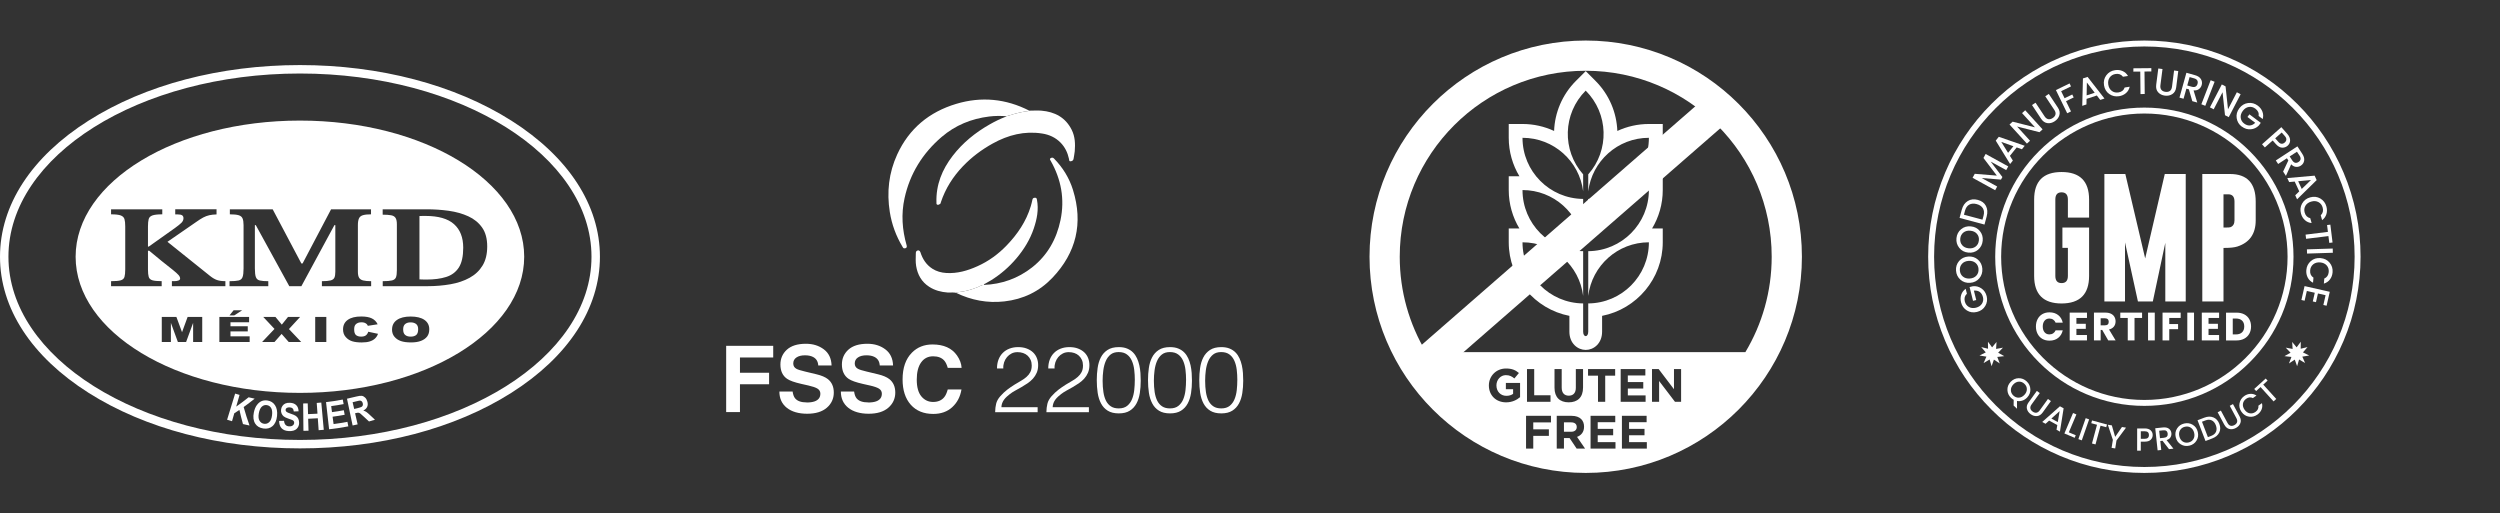
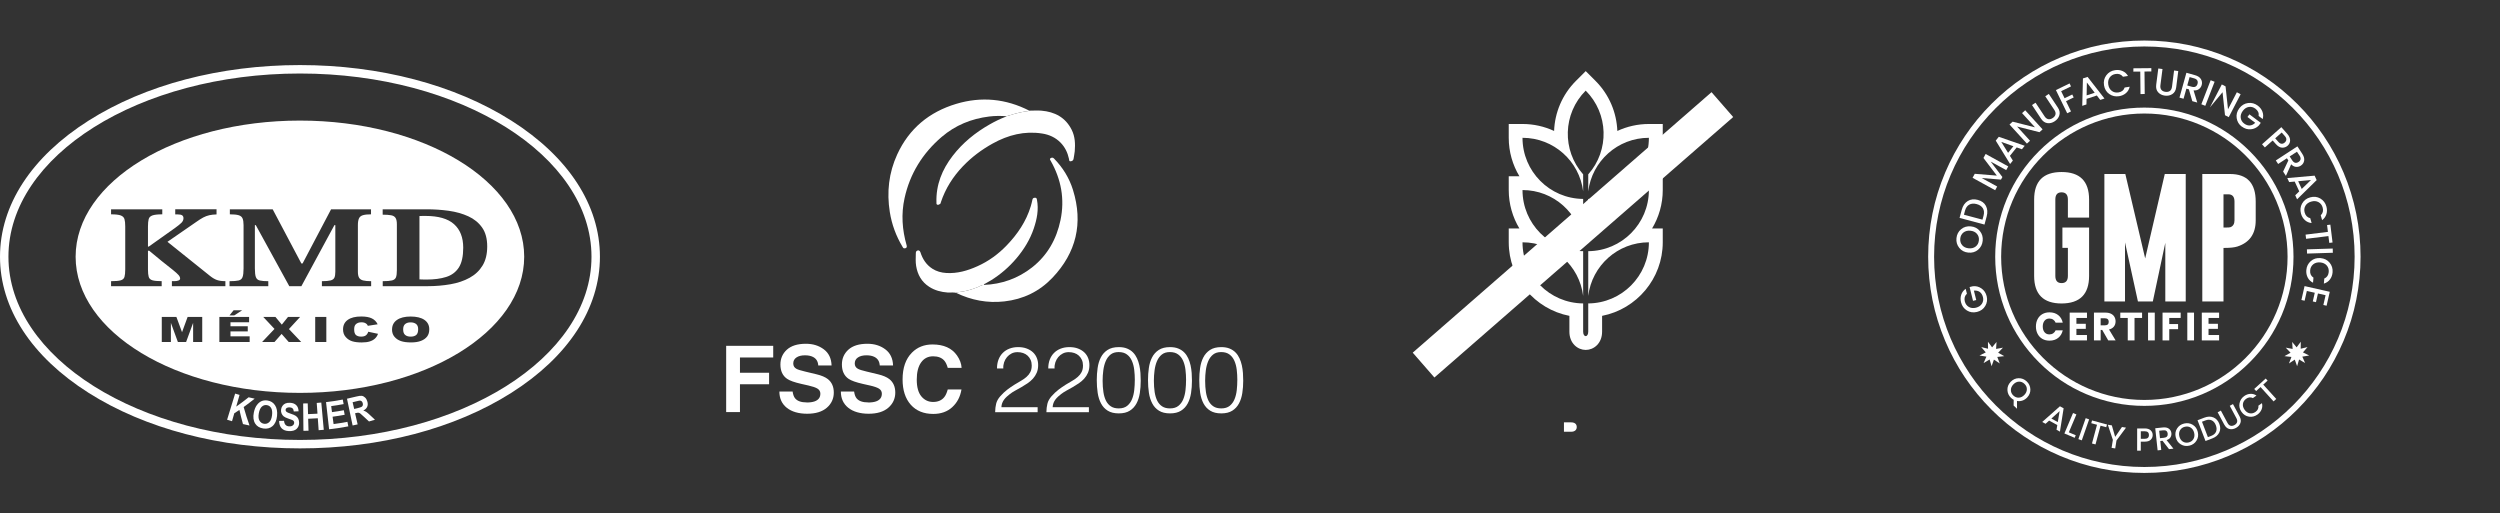
<svg xmlns="http://www.w3.org/2000/svg" fill="none" viewBox="0 0 297 61" height="61" width="297">
  <rect x="0" y="0" width="297" height="61" fill="#333333" stroke="none" />
  <path fill="white" d="M35.636 53.269C26.158 53.269 17.24 50.925 10.522 46.668C3.734 42.367 0 36.627 0 30.5C0 24.373 3.738 18.633 10.522 14.331C17.237 10.075 26.154 7.73 35.636 7.73C45.117 7.73 54.031 10.075 60.749 14.331C67.537 18.633 71.271 24.373 71.271 30.5C71.271 36.627 67.533 42.367 60.749 46.668C54.034 50.925 45.117 53.269 35.636 53.269ZM35.636 8.733C16.538 8.733 1.003 18.498 1.003 30.5C1.003 42.502 16.538 52.266 35.636 52.266C54.733 52.266 70.269 42.502 70.269 30.5C70.269 18.498 54.733 8.733 35.636 8.733Z" />
  <path fill="white" d="M35.63 14.325C50.345 14.325 62.275 21.566 62.275 30.5C62.275 39.433 50.346 46.675 35.63 46.675C20.914 46.675 8.984 39.433 8.984 30.5C8.985 21.566 20.914 14.325 35.63 14.325ZM42.912 37.599C42.224 37.599 41.695 37.73 41.318 37.997C40.941 38.263 40.754 38.643 40.754 39.134C40.754 39.504 40.862 39.805 41.076 40.044C41.287 40.282 41.543 40.448 41.837 40.541C42.131 40.635 42.512 40.683 42.975 40.683C43.355 40.683 43.669 40.642 43.918 40.566C44.167 40.49 44.375 40.376 44.541 40.224C44.707 40.072 44.831 39.881 44.907 39.657L43.752 39.411L43.749 39.408C43.69 39.598 43.596 39.739 43.469 39.839C43.337 39.94 43.154 39.989 42.895 39.989C42.636 39.989 42.435 39.926 42.29 39.805C42.148 39.684 42.075 39.456 42.075 39.127C42.075 38.858 42.134 38.664 42.255 38.54C42.414 38.37 42.646 38.288 42.943 38.288C43.078 38.288 43.196 38.304 43.303 38.342C43.41 38.38 43.5 38.436 43.572 38.505C43.617 38.55 43.659 38.616 43.7 38.706L44.865 38.526C44.717 38.212 44.488 37.98 44.181 37.828C43.873 37.676 43.451 37.599 42.912 37.599ZM48.778 37.603C48.087 37.603 47.544 37.741 47.157 38.01C46.77 38.28 46.576 38.657 46.576 39.145H46.572C46.572 39.49 46.669 39.782 46.866 40.013C47.063 40.245 47.319 40.414 47.634 40.521C47.948 40.628 48.357 40.68 48.83 40.68C49.304 40.68 49.699 40.618 50.017 40.494C50.334 40.373 50.577 40.196 50.746 39.975C50.915 39.75 50.998 39.466 50.998 39.117C50.998 38.64 50.804 38.267 50.421 38.001C50.037 37.734 49.47 37.603 48.778 37.603ZM26.056 37.651L26.06 37.655V40.631H29.659V39.958H27.38V39.37H29.434V38.761H27.38V38.288H29.593V37.651H26.056ZM19.219 37.651V40.628H20.302V38.356L21.131 40.628H22.109L22.943 38.356V40.628H24.025V37.651H22.29L21.626 39.463L20.955 37.651H19.219ZM31.273 37.651L32.611 39.076L31.139 40.628H32.611L33.455 39.67L34.299 40.628H35.782L34.326 39.093L35.654 37.651H34.216L33.48 38.567L32.722 37.651H31.273ZM37.446 37.651V40.628H38.768V37.651H37.446ZM48.775 38.297C49.052 38.297 49.273 38.364 49.435 38.492C49.598 38.623 49.678 38.827 49.678 39.107C49.678 39.439 49.601 39.67 49.445 39.798C49.29 39.926 49.065 39.992 48.789 39.992C48.513 39.992 48.295 39.926 48.136 39.794C47.977 39.663 47.897 39.449 47.897 39.148H47.894C47.894 38.844 47.973 38.626 48.136 38.495C48.295 38.363 48.499 38.297 48.775 38.297ZM27.75 36.863L27.259 37.471H27.826L28.767 36.863H27.75ZM20.818 24.861V25.473H21.126C21.358 25.473 21.528 25.508 21.635 25.577C21.741 25.649 21.797 25.76 21.797 25.919C21.797 26.122 21.717 26.302 21.561 26.461C21.406 26.62 21.14 26.831 20.767 27.101L17.668 29.3H17.578V26.908C17.578 26.538 17.606 26.247 17.661 26.04C17.713 25.829 17.862 25.684 18.104 25.594C18.342 25.508 18.737 25.462 19.279 25.462V24.865H13.194V25.462C13.726 25.462 14.111 25.508 14.346 25.594C14.58 25.684 14.726 25.829 14.788 26.033C14.847 26.237 14.878 26.524 14.878 26.894V31.998C14.878 32.398 14.847 32.697 14.788 32.897C14.729 33.097 14.58 33.232 14.346 33.301C14.107 33.37 13.726 33.405 13.194 33.405V34.003H19.207V33.402C18.703 33.402 18.332 33.366 18.104 33.297C17.872 33.228 17.727 33.093 17.668 32.893C17.609 32.696 17.578 32.402 17.578 32.011V29.785H17.724L19.189 30.995C19.767 31.451 20.217 31.808 20.538 32.067C20.859 32.326 21.081 32.527 21.209 32.672C21.337 32.817 21.399 32.959 21.399 33.097C21.399 33.197 21.329 33.274 21.198 33.326C21.067 33.377 20.904 33.402 20.711 33.402H20.421V33.999H26.776V33.402C26.365 33.402 26.029 33.356 25.77 33.263C25.51 33.17 25.24 33.011 24.964 32.79L19.895 28.727L23.28 26.389C23.619 26.147 23.907 25.964 24.142 25.839C24.377 25.715 24.616 25.625 24.857 25.57C25.096 25.515 25.386 25.483 25.725 25.473V24.861H20.818ZM27.306 24.865V25.462C27.765 25.462 28.112 25.497 28.347 25.566C28.581 25.635 28.737 25.763 28.816 25.95C28.896 26.133 28.934 26.403 28.935 26.755V31.887C28.934 32.361 28.896 32.703 28.816 32.917C28.737 33.131 28.581 33.266 28.347 33.322C28.112 33.377 27.752 33.405 27.268 33.405V34.003H31.873V33.405C31.427 33.405 31.088 33.377 30.86 33.322C30.629 33.267 30.476 33.132 30.396 32.917C30.317 32.703 30.279 32.361 30.279 31.887V26.742H30.387L34.37 34.003H35.802L39.73 26.742H39.837V32.278C39.837 32.582 39.802 32.818 39.73 32.98C39.657 33.142 39.504 33.256 39.276 33.315C39.045 33.374 38.702 33.405 38.242 33.405V34.003H44.093V33.405C43.682 33.405 43.36 33.374 43.132 33.315C42.901 33.253 42.741 33.142 42.651 32.98C42.562 32.818 42.517 32.585 42.517 32.278V26.742C42.517 26.4 42.562 26.136 42.645 25.95C42.727 25.763 42.886 25.635 43.114 25.566C43.346 25.497 43.665 25.462 44.076 25.462V24.865H39.332L35.946 31.302H35.802L32.395 24.865H27.306ZM45.461 24.865V25.504C45.882 25.504 46.218 25.528 46.467 25.573C46.715 25.621 46.889 25.726 46.992 25.888C47.096 26.051 47.148 26.303 47.148 26.645V32.098C47.148 32.478 47.114 32.758 47.041 32.945C46.968 33.131 46.812 33.256 46.57 33.315C46.332 33.374 45.962 33.405 45.468 33.405V34.003H50.755L50.744 33.999C51.722 33.999 52.642 33.923 53.507 33.771C54.371 33.619 55.132 33.364 55.789 33.001C56.446 32.641 56.957 32.157 57.327 31.548C57.697 30.94 57.881 30.192 57.881 29.273C57.881 28.354 57.68 27.607 57.275 27.033C56.871 26.459 56.325 26.012 55.637 25.698C54.949 25.383 54.178 25.166 53.32 25.044C52.463 24.923 51.581 24.865 50.675 24.865H45.461ZM50.54 25.653C52.072 25.653 53.206 25.977 53.935 26.627C54.665 27.277 55.031 28.212 55.031 29.425C55.031 30.455 54.855 31.241 54.506 31.784C54.153 32.326 53.655 32.7 53.002 32.904C52.349 33.111 51.57 33.211 50.664 33.211V33.205H50.267C50.122 33.205 49.976 33.201 49.831 33.191V25.666C49.99 25.656 50.118 25.653 50.222 25.653H50.54Z" />
  <path fill="white" d="M26.98 49.863C27.298 48.83 27.616 47.792 27.934 46.758C28.11 46.814 28.283 46.865 28.459 46.914C28.328 47.377 28.197 47.841 28.062 48.304C28.57 47.948 29.061 47.578 29.535 47.197C29.773 47.256 30.015 47.308 30.254 47.36C29.832 47.702 29.396 48.034 28.947 48.356C29.151 49.089 29.383 49.822 29.642 50.551C29.383 50.496 29.123 50.441 28.864 50.379C28.709 49.818 28.567 49.258 28.442 48.698C28.242 48.833 28.041 48.964 27.834 49.096C27.744 49.41 27.654 49.725 27.564 50.04C27.367 49.984 27.17 49.926 26.973 49.863H26.98Z" />
  <path fill="white" d="M30.154 49.016C30.23 48.636 30.355 48.335 30.521 48.114C30.687 47.892 30.874 47.737 31.081 47.65C31.288 47.564 31.524 47.54 31.786 47.581C32.167 47.64 32.461 47.823 32.672 48.141C32.883 48.46 32.969 48.885 32.914 49.417C32.858 49.957 32.678 50.368 32.357 50.638C32.077 50.877 31.714 50.97 31.282 50.904C30.846 50.839 30.524 50.645 30.327 50.337C30.102 49.984 30.047 49.542 30.154 49.02V49.016ZM30.746 49.106C30.68 49.473 30.704 49.763 30.829 49.974C30.953 50.185 31.133 50.309 31.365 50.344C31.6 50.379 31.807 50.313 31.983 50.15C32.16 49.988 32.27 49.715 32.319 49.331C32.364 48.958 32.326 48.67 32.212 48.473C32.094 48.276 31.925 48.162 31.703 48.128C31.479 48.093 31.282 48.152 31.109 48.307C30.936 48.463 30.815 48.726 30.746 49.099V49.106Z" />
  <path fill="white" d="M33.167 50.005C33.361 50.005 33.554 49.998 33.745 49.991C33.779 50.41 33.983 50.634 34.35 50.652C34.533 50.662 34.675 50.624 34.782 50.541C34.889 50.458 34.944 50.354 34.948 50.23C34.948 50.157 34.934 50.092 34.899 50.04C34.865 49.988 34.813 49.943 34.74 49.908C34.668 49.874 34.495 49.812 34.225 49.718C33.98 49.635 33.807 49.549 33.696 49.459C33.589 49.369 33.506 49.255 33.451 49.12C33.395 48.982 33.374 48.84 33.388 48.688C33.402 48.511 33.461 48.356 33.554 48.221C33.648 48.086 33.769 47.989 33.917 47.927C34.066 47.865 34.246 47.841 34.457 47.851C34.772 47.865 35.017 47.958 35.193 48.131C35.37 48.304 35.463 48.549 35.47 48.864C35.283 48.871 35.093 48.878 34.903 48.881C34.882 48.705 34.834 48.584 34.754 48.511C34.675 48.439 34.56 48.401 34.412 48.394C34.263 48.387 34.146 48.411 34.063 48.466C33.976 48.522 33.931 48.594 33.928 48.684C33.921 48.774 33.955 48.85 34.025 48.916C34.097 48.982 34.263 49.058 34.529 49.144C34.813 49.234 35.017 49.324 35.145 49.41C35.273 49.5 35.37 49.611 35.435 49.749C35.501 49.888 35.536 50.053 35.536 50.247C35.536 50.527 35.435 50.766 35.235 50.956C35.034 51.143 34.723 51.233 34.301 51.212C33.554 51.174 33.174 50.762 33.16 50.016L33.167 50.005Z" />
  <path fill="white" d="M36.047 51.181C36.036 50.098 36.026 49.016 36.016 47.93C36.195 47.93 36.379 47.923 36.559 47.92C36.572 48.345 36.583 48.771 36.596 49.199C36.97 49.189 37.343 49.168 37.717 49.144C37.686 48.719 37.658 48.294 37.627 47.868C37.807 47.854 37.99 47.84 38.17 47.823C38.267 48.902 38.367 49.981 38.464 51.06C38.26 51.077 38.059 51.094 37.855 51.108C37.821 50.634 37.789 50.164 37.755 49.69C37.374 49.718 36.994 49.735 36.61 49.749C36.624 50.223 36.638 50.697 36.652 51.17C36.448 51.177 36.244 51.181 36.043 51.181H36.047Z" />
  <path fill="white" d="M39.097 50.998C38.976 49.922 38.855 48.843 38.734 47.768C39.398 47.692 40.062 47.595 40.719 47.467C40.754 47.647 40.788 47.827 40.823 48.007C40.332 48.1 39.841 48.18 39.346 48.245C39.377 48.484 39.409 48.722 39.44 48.961C39.91 48.899 40.38 48.823 40.847 48.736C40.882 48.916 40.913 49.096 40.947 49.276C40.47 49.366 39.993 49.442 39.512 49.504C39.55 49.794 39.588 50.088 39.63 50.379C40.18 50.306 40.73 50.216 41.276 50.112C41.31 50.292 41.345 50.472 41.38 50.652C40.622 50.797 39.862 50.911 39.097 50.998Z" />
  <path fill="white" d="M41.89 50.548C41.669 49.486 41.444 48.428 41.223 47.367C41.6 47.287 41.973 47.201 42.346 47.104C42.633 47.031 42.844 47.004 42.983 47.024C43.121 47.045 43.249 47.114 43.37 47.228C43.491 47.342 43.581 47.498 43.636 47.688C43.709 47.93 43.705 48.148 43.622 48.331C43.539 48.518 43.384 48.663 43.159 48.767C43.301 48.815 43.425 48.874 43.532 48.947C43.64 49.019 43.795 49.158 44.01 49.362C44.186 49.531 44.362 49.697 44.546 49.863C44.31 49.936 44.075 50.005 43.837 50.071C43.629 49.884 43.425 49.694 43.225 49.504C43.007 49.296 42.869 49.168 42.799 49.12C42.73 49.071 42.661 49.044 42.599 49.033C42.533 49.026 42.436 49.033 42.301 49.068C42.263 49.078 42.222 49.085 42.184 49.096C42.284 49.535 42.388 49.977 42.488 50.416C42.288 50.461 42.091 50.506 41.89 50.548ZM42.07 48.587C42.208 48.556 42.346 48.522 42.485 48.487C42.737 48.425 42.896 48.369 42.962 48.331C43.024 48.293 43.069 48.234 43.097 48.162C43.121 48.089 43.121 47.999 43.093 47.896C43.066 47.795 43.024 47.723 42.965 47.671C42.907 47.623 42.837 47.595 42.761 47.591C42.706 47.591 42.557 47.619 42.315 47.681C42.173 47.716 42.032 47.75 41.89 47.785C41.952 48.051 42.014 48.321 42.077 48.587H42.07Z" />
  <path fill="white" d="M119.562 13.809C118.882 13.753 118.201 13.759 117.52 13.841C115.395 14.1 113.484 14.883 111.864 16.272C109.607 18.206 108.104 20.627 107.462 23.538C107.045 25.426 107.177 27.304 107.711 29.159C107.776 29.382 107.67 29.511 107.438 29.505C107.306 29.502 107.268 29.402 107.215 29.314C106.452 28.038 105.944 26.664 105.71 25.197C105.331 22.828 105.586 20.527 106.593 18.338C108.005 15.271 110.388 13.304 113.599 12.339C116.589 11.441 119.495 11.725 122.28 13.146C122.113 13.231 121.925 13.219 121.746 13.249C121.004 13.378 120.279 13.58 119.56 13.809H119.562Z" />
  <path fill="white" d="M116.885 33.849C119.01 33.764 120.929 33.083 122.599 31.777C124.439 30.336 125.519 28.404 125.989 26.145C126.509 23.656 126.071 21.302 124.818 19.095C124.759 18.992 124.662 18.884 124.812 18.79C124.95 18.702 125.088 18.702 125.214 18.831C126.256 19.899 127.028 21.14 127.468 22.558C128.698 26.514 127.867 30.022 125.015 33.012C123.474 34.63 121.548 35.557 119.321 35.806C117.31 36.035 115.394 35.669 113.574 34.788C113.636 34.724 113.721 34.718 113.797 34.712C114.648 34.638 115.453 34.398 116.236 34.072C116.445 33.987 116.635 33.84 116.879 33.849H116.885Z" />
  <path fill="white" d="M119.562 13.809C120.281 13.583 121.003 13.378 121.748 13.249C121.927 13.216 122.115 13.231 122.282 13.146C122.758 13.146 123.239 13.108 123.712 13.146C125.305 13.281 126.579 13.947 127.319 15.426C127.721 16.23 127.753 17.099 127.68 17.974C127.656 18.267 127.58 18.558 127.542 18.851C127.515 19.063 127.375 19.139 127.196 19.16C126.981 19.183 127.019 18.986 126.996 18.878C126.835 18.135 126.523 17.475 125.98 16.929C125.379 16.324 124.639 15.993 123.815 15.864C121.713 15.532 119.77 16.034 117.939 17.046C116.621 17.774 115.429 18.669 114.387 19.758C113.216 20.985 112.327 22.385 111.784 23.999C111.758 24.081 111.755 24.184 111.673 24.234C111.573 24.293 111.461 24.366 111.341 24.316C111.224 24.266 111.253 24.14 111.25 24.04C111.185 21.954 111.922 20.143 113.175 18.517C114.373 16.961 115.867 15.752 117.566 14.784C118.174 14.437 118.802 14.129 119.456 13.877C119.497 13.862 119.529 13.83 119.565 13.806L119.562 13.809Z" />
  <path fill="white" d="M116.887 33.849C116.643 33.837 116.452 33.984 116.244 34.072C115.46 34.398 114.653 34.639 113.805 34.712C113.726 34.718 113.641 34.724 113.582 34.788C113.253 34.706 112.922 34.776 112.59 34.753C111.798 34.694 111.049 34.501 110.38 34.066C109.479 33.482 109.006 32.631 108.836 31.592C108.757 31.111 108.792 30.629 108.798 30.145C108.798 30.031 108.798 29.899 108.898 29.816C109.071 29.676 109.273 29.74 109.344 29.963C109.602 30.773 110.039 31.457 110.767 31.924C111.266 32.244 111.821 32.393 112.411 32.431C113.726 32.514 114.941 32.158 116.121 31.627C117.45 31.032 118.601 30.189 119.604 29.144C120.887 27.809 121.905 26.309 122.451 24.519C122.531 24.258 122.595 23.991 122.651 23.721C122.686 23.544 122.789 23.5 122.95 23.492C123.126 23.48 123.162 23.583 123.188 23.718C123.417 24.9 123.188 26.033 122.812 27.149C122.366 28.466 121.647 29.631 120.752 30.691C119.88 31.721 118.874 32.593 117.729 33.303C117.521 33.432 117.301 33.544 117.089 33.67C117.013 33.717 116.898 33.726 116.887 33.849Z" />
  <path fill="white" d="M91.858 42.469H87.907V44.283H91.368V45.65H87.907V48.955H86.269V41.084H91.858V42.469Z" />
  <path fill="white" d="M95.821 47.816C96.209 47.816 96.526 47.772 96.769 47.687C97.23 47.523 97.459 47.218 97.459 46.771C97.459 46.51 97.344 46.311 97.115 46.167C96.887 46.029 96.528 45.906 96.041 45.797L95.208 45.609C94.389 45.424 93.82 45.222 93.508 45.005C92.977 44.641 92.713 44.071 92.713 43.299C92.713 42.595 92.971 42.008 93.482 41.541C93.996 41.075 94.75 40.84 95.745 40.84C96.576 40.84 97.283 41.06 97.87 41.5C98.457 41.94 98.765 42.58 98.791 43.417H97.209C97.18 42.941 96.975 42.607 96.59 42.407C96.335 42.275 96.015 42.211 95.633 42.211C95.208 42.211 94.87 42.296 94.618 42.466C94.365 42.636 94.239 42.877 94.239 43.182C94.239 43.464 94.365 43.675 94.615 43.813C94.776 43.907 95.117 44.016 95.642 44.139L97.001 44.465C97.597 44.608 98.046 44.799 98.348 45.037C98.818 45.407 99.055 45.944 99.055 46.645C99.055 47.347 98.78 47.963 98.228 48.438C97.676 48.914 96.898 49.152 95.895 49.152C94.891 49.152 94.06 48.917 93.473 48.447C92.886 47.978 92.59 47.335 92.59 46.513H94.163C94.213 46.874 94.31 47.141 94.457 47.32C94.724 47.646 95.181 47.807 95.83 47.807L95.821 47.816Z" />
  <path fill="white" d="M103.126 47.816C103.513 47.816 103.83 47.772 104.074 47.687C104.535 47.523 104.764 47.218 104.764 46.771C104.764 46.51 104.649 46.311 104.42 46.167C104.191 46.029 103.833 45.906 103.346 45.797L102.512 45.609C101.694 45.424 101.124 45.222 100.813 45.005C100.282 44.641 100.018 44.071 100.018 43.299C100.018 42.595 100.276 42.008 100.787 41.541C101.3 41.075 102.055 40.84 103.05 40.84C103.88 40.84 104.588 41.06 105.174 41.5C105.761 41.94 106.07 42.58 106.096 43.417H104.514C104.485 42.941 104.279 42.607 103.895 42.407C103.64 42.275 103.32 42.211 102.938 42.211C102.512 42.211 102.175 42.296 101.923 42.466C101.67 42.636 101.544 42.877 101.544 43.182C101.544 43.464 101.67 43.675 101.92 43.813C102.081 43.907 102.422 44.016 102.947 44.139L104.306 44.465C104.902 44.608 105.351 44.799 105.653 45.037C106.122 45.407 106.36 45.944 106.36 46.645C106.36 47.347 106.084 47.963 105.533 48.438C104.981 48.914 104.203 49.152 103.199 49.152C102.196 49.152 101.365 48.917 100.778 48.447C100.191 47.978 99.894 47.335 99.894 46.513H101.468C101.518 46.874 101.614 47.141 101.761 47.32C102.028 47.646 102.486 47.807 103.135 47.807L103.126 47.816Z" />
  <path fill="white" d="M113.132 48.368C112.545 48.905 111.79 49.175 110.875 49.175C109.742 49.175 108.85 48.812 108.201 48.084C107.552 47.353 107.227 46.352 107.227 45.078C107.227 43.702 107.596 42.642 108.333 41.897C108.976 41.248 109.792 40.922 110.784 40.922C112.11 40.922 113.079 41.357 113.692 42.228C114.03 42.716 114.212 43.206 114.238 43.699H112.592C112.486 43.32 112.348 43.035 112.181 42.842C111.881 42.498 111.438 42.328 110.848 42.328C110.258 42.328 109.777 42.569 109.431 43.053C109.084 43.537 108.911 44.221 108.911 45.105C108.911 45.988 109.093 46.651 109.46 47.092C109.827 47.532 110.291 47.752 110.854 47.752C111.418 47.752 111.873 47.564 112.175 47.185C112.342 46.983 112.48 46.678 112.592 46.27H114.223C114.08 47.13 113.716 47.828 113.132 48.365V48.368Z" />
  <path fill="white" d="M118.443 43.766C118.443 43.388 118.501 43.041 118.619 42.73C118.736 42.419 118.904 42.155 119.124 41.932C119.344 41.709 119.608 41.539 119.919 41.418C120.23 41.298 120.574 41.236 120.955 41.236C121.337 41.236 121.683 41.292 121.979 41.407C122.276 41.521 122.522 41.671 122.725 41.861C122.924 42.052 123.077 42.278 123.18 42.539C123.283 42.804 123.332 43.08 123.332 43.373C123.332 43.716 123.277 44.019 123.162 44.283C123.048 44.547 122.898 44.779 122.713 44.984C122.528 45.19 122.314 45.372 122.079 45.533C121.841 45.694 121.598 45.844 121.351 45.988C121.102 46.132 120.858 46.267 120.618 46.399C120.377 46.531 120.16 46.669 119.972 46.816C119.849 46.91 119.728 47.012 119.611 47.118C119.493 47.224 119.388 47.338 119.294 47.464C119.2 47.587 119.124 47.725 119.065 47.875C119.006 48.025 118.974 48.192 118.965 48.374H123.271V48.967H118.223C118.229 48.594 118.27 48.26 118.343 47.96C118.416 47.661 118.578 47.367 118.824 47.083C119.094 46.778 119.373 46.513 119.661 46.293C119.948 46.073 120.233 45.879 120.509 45.706C120.785 45.536 121.049 45.377 121.298 45.237C121.548 45.096 121.765 44.94 121.956 44.77C122.147 44.603 122.296 44.412 122.405 44.201C122.514 43.989 122.569 43.731 122.569 43.423C122.569 43.173 122.525 42.953 122.437 42.754C122.349 42.557 122.229 42.39 122.076 42.249C121.924 42.111 121.745 42.005 121.539 41.938C121.334 41.867 121.111 41.835 120.87 41.835C120.615 41.835 120.383 41.888 120.174 41.993C119.966 42.099 119.787 42.24 119.637 42.416C119.488 42.592 119.373 42.795 119.291 43.03C119.212 43.264 119.177 43.511 119.191 43.775H118.446L118.443 43.766Z" />
  <path fill="white" d="M124.533 43.766C124.533 43.388 124.591 43.041 124.709 42.73C124.826 42.419 124.993 42.155 125.214 41.932C125.434 41.709 125.698 41.539 126.009 41.418C126.32 41.298 126.663 41.236 127.045 41.236C127.426 41.236 127.773 41.292 128.069 41.407C128.366 41.521 128.612 41.671 128.815 41.861C129.014 42.052 129.167 42.278 129.27 42.539C129.372 42.804 129.422 43.08 129.422 43.373C129.422 43.716 129.366 44.019 129.252 44.283C129.138 44.547 128.988 44.779 128.803 44.984C128.618 45.19 128.404 45.372 128.169 45.533C127.931 45.694 127.688 45.844 127.441 45.988C127.192 46.132 126.948 46.267 126.707 46.399C126.467 46.531 126.25 46.669 126.062 46.816C125.938 46.91 125.818 47.012 125.701 47.118C125.583 47.224 125.478 47.338 125.384 47.464C125.29 47.587 125.214 47.725 125.155 47.875C125.096 48.025 125.064 48.192 125.055 48.374H129.361V48.967H124.312C124.318 48.594 124.359 48.26 124.433 47.96C124.506 47.661 124.668 47.367 124.914 47.083C125.184 46.778 125.463 46.513 125.751 46.293C126.038 46.073 126.323 45.879 126.599 45.706C126.875 45.536 127.139 45.377 127.388 45.237C127.638 45.096 127.855 44.94 128.046 44.77C128.237 44.603 128.386 44.412 128.495 44.201C128.603 43.989 128.659 43.731 128.659 43.423C128.659 43.173 128.615 42.953 128.527 42.754C128.439 42.557 128.319 42.39 128.166 42.249C128.013 42.111 127.834 42.005 127.629 41.938C127.424 41.867 127.2 41.835 126.96 41.835C126.704 41.835 126.473 41.888 126.264 41.993C126.056 42.099 125.877 42.24 125.727 42.416C125.577 42.592 125.463 42.795 125.381 43.03C125.302 43.264 125.266 43.511 125.281 43.775H124.536L124.533 43.766Z" />
  <path fill="white" d="M132.912 41.236C133.291 41.236 133.619 41.292 133.898 41.407C134.174 41.521 134.412 41.674 134.605 41.873C134.799 42.07 134.955 42.302 135.075 42.563C135.195 42.824 135.289 43.106 135.354 43.399C135.418 43.696 135.462 44.001 135.486 44.315C135.506 44.629 135.518 44.934 135.518 45.234C135.518 45.744 135.483 46.234 135.41 46.701C135.336 47.168 135.204 47.582 135.01 47.94C134.817 48.298 134.553 48.583 134.215 48.794C133.88 49.005 133.446 49.111 132.912 49.111C132.378 49.111 131.943 49.005 131.603 48.794C131.262 48.583 130.995 48.295 130.805 47.934C130.611 47.573 130.479 47.153 130.405 46.675C130.332 46.196 130.297 45.692 130.297 45.157C130.297 44.667 130.329 44.189 130.397 43.722C130.461 43.256 130.587 42.836 130.775 42.469C130.963 42.102 131.227 41.803 131.571 41.577C131.914 41.351 132.363 41.236 132.918 41.236H132.912ZM134.817 45.154C134.817 44.738 134.793 44.333 134.746 43.934C134.699 43.534 134.605 43.179 134.467 42.865C134.329 42.551 134.133 42.299 133.88 42.111C133.628 41.92 133.299 41.826 132.888 41.826C132.501 41.826 132.184 41.923 131.94 42.117C131.697 42.31 131.503 42.569 131.365 42.889C131.227 43.209 131.13 43.575 131.075 43.983C131.019 44.391 130.992 44.808 130.992 45.231C130.992 45.727 131.025 46.179 131.086 46.584C131.148 46.989 131.254 47.335 131.397 47.62C131.544 47.904 131.738 48.125 131.984 48.283C132.228 48.442 132.536 48.518 132.909 48.518C133.326 48.518 133.66 48.415 133.91 48.213C134.162 48.007 134.353 47.746 134.485 47.423C134.617 47.1 134.705 46.739 134.749 46.34C134.793 45.938 134.814 45.545 134.814 45.157L134.817 45.154Z" />
  <path fill="white" d="M138.998 41.236C139.376 41.236 139.705 41.292 139.984 41.407C140.26 41.521 140.498 41.674 140.691 41.873C140.885 42.07 141.041 42.302 141.161 42.563C141.281 42.824 141.375 43.106 141.44 43.399C141.504 43.696 141.548 44.001 141.572 44.315C141.592 44.629 141.604 44.934 141.604 45.234C141.604 45.744 141.569 46.234 141.495 46.701C141.422 47.168 141.29 47.582 141.096 47.94C140.903 48.298 140.638 48.583 140.301 48.794C139.966 49.005 139.532 49.111 138.998 49.111C138.464 49.111 138.029 49.005 137.689 48.794C137.348 48.583 137.081 48.295 136.891 47.934C136.697 47.573 136.565 47.153 136.491 46.675C136.418 46.196 136.383 45.692 136.383 45.157C136.383 44.667 136.415 44.189 136.483 43.722C136.547 43.256 136.673 42.836 136.861 42.469C137.049 42.102 137.313 41.803 137.657 41.577C138 41.351 138.449 41.236 139.004 41.236H138.998ZM140.906 45.154C140.906 44.738 140.882 44.333 140.835 43.934C140.788 43.534 140.694 43.179 140.556 42.865C140.418 42.551 140.222 42.299 139.969 42.111C139.717 41.92 139.388 41.826 138.977 41.826C138.59 41.826 138.273 41.923 138.029 42.117C137.786 42.31 137.592 42.569 137.454 42.889C137.316 43.209 137.219 43.575 137.164 43.983C137.108 44.391 137.081 44.808 137.081 45.231C137.081 45.727 137.114 46.179 137.175 46.584C137.237 46.989 137.343 47.335 137.486 47.62C137.633 47.904 137.827 48.125 138.073 48.283C138.317 48.442 138.625 48.518 138.998 48.518C139.415 48.518 139.749 48.415 139.999 48.213C140.251 48.007 140.442 47.746 140.574 47.423C140.706 47.1 140.794 46.739 140.838 46.34C140.882 45.938 140.903 45.545 140.903 45.157L140.906 45.154Z" />
  <path fill="white" d="M145.088 41.236C145.466 41.236 145.795 41.292 146.074 41.407C146.353 41.521 146.587 41.674 146.781 41.873C146.975 42.07 147.13 42.302 147.251 42.563C147.371 42.827 147.465 43.106 147.53 43.399C147.594 43.696 147.638 44.001 147.662 44.315C147.682 44.629 147.694 44.934 147.694 45.234C147.694 45.744 147.659 46.234 147.585 46.701C147.512 47.168 147.38 47.582 147.186 47.94C146.992 48.298 146.728 48.583 146.391 48.794C146.056 49.005 145.622 49.111 145.088 49.111C144.554 49.111 144.119 49.005 143.779 48.794C143.438 48.583 143.171 48.295 142.98 47.934C142.787 47.573 142.655 47.153 142.581 46.675C142.508 46.196 142.473 45.692 142.473 45.157C142.473 44.667 142.505 44.189 142.572 43.722C142.637 43.256 142.763 42.836 142.951 42.469C143.139 42.102 143.403 41.803 143.746 41.577C144.09 41.351 144.539 41.236 145.094 41.236H145.088ZM146.995 45.154C146.995 44.738 146.972 44.333 146.925 43.934C146.878 43.534 146.784 43.179 146.646 42.865C146.508 42.551 146.312 42.299 146.059 42.111C145.807 41.92 145.478 41.826 145.067 41.826C144.68 41.826 144.366 41.923 144.119 42.117C143.876 42.31 143.682 42.569 143.544 42.889C143.406 43.209 143.309 43.575 143.253 43.983C143.198 44.391 143.171 44.808 143.171 45.231C143.171 45.727 143.203 46.179 143.265 46.584C143.327 46.989 143.432 47.335 143.576 47.62C143.723 47.904 143.917 48.125 144.163 48.283C144.407 48.442 144.718 48.518 145.088 48.518C145.504 48.518 145.839 48.415 146.089 48.213C146.341 48.007 146.532 47.746 146.664 47.423C146.796 47.103 146.884 46.739 146.928 46.34C146.972 45.938 146.992 45.545 146.992 45.157L146.995 45.154Z" />
-   <path fill="white" d="M188.383 4.816C174.198 4.816 162.699 16.316 162.699 30.5C162.699 44.685 174.198 56.184 188.383 56.184C202.567 56.184 214.067 44.685 214.067 30.5C214.067 16.316 202.567 4.816 188.383 4.816ZM180.585 47.182C180.186 47.52 179.634 47.799 178.924 47.799C177.711 47.799 176.878 46.947 176.878 45.8V45.788C176.878 44.682 177.738 43.778 178.918 43.778C179.619 43.778 180.039 43.966 180.447 44.312L179.907 44.961C179.607 44.711 179.34 44.567 178.891 44.567C178.269 44.567 177.776 45.116 177.776 45.779V45.791C177.776 46.501 178.266 47.024 178.953 47.024C179.264 47.024 179.543 46.947 179.757 46.789V46.234H178.897V45.495H180.585V47.185V47.182ZM184.256 50.179H182.152V51.007H184.007V51.784H182.152V53.29H181.295V49.401H184.256V50.179ZM184.201 46.956V47.734H181.407V43.845H182.264V46.956H184.204H184.201ZM186.37 47.006C186.892 47.006 187.209 46.689 187.209 46.073V43.845H188.066V46.041C188.066 47.218 187.406 47.796 186.361 47.796C185.316 47.796 184.676 47.212 184.676 46.067V43.845H185.53V46.047C185.53 46.68 185.847 47.006 186.37 47.006ZM187.303 53.29L186.469 52.045H185.797V53.29H184.94V49.401H186.719C187.212 49.401 187.596 49.539 187.852 49.794C188.069 50.012 188.186 50.317 188.186 50.684V50.695C188.186 51.324 187.849 51.717 187.353 51.902L188.304 53.29H187.303ZM188.659 44.632V43.842H191.881V44.632H190.699V47.731H189.842V44.632H188.659ZM191.92 53.29H188.958V49.401H191.893V50.161H189.809V50.951H191.644V51.711H189.809V52.527H191.92V53.287V53.29ZM195.221 45.395V46.155H193.387V46.971H195.497V47.731H192.536V43.842H195.468V44.602H193.384V45.392H195.218L195.221 45.395ZM195.644 53.29H192.683V49.401H195.618V50.161H193.534V50.951H195.368V51.711H193.534V52.527H195.644V53.287V53.29ZM199.715 47.734H198.987L197.103 45.263V47.734H196.257V43.845H197.047L198.869 46.24V43.845H199.715V47.734ZM169.414 41.832C167.43 38.518 166.289 34.644 166.289 30.5C166.289 18.297 176.179 8.406 188.383 8.406C200.586 8.406 210.477 18.299 210.477 30.5C210.477 34.641 209.335 38.518 207.351 41.832H169.411H169.414Z" />
  <path fill="white" d="M186.648 50.173H185.797V51.291H186.663C187.079 51.291 187.317 51.068 187.317 50.742V50.73C187.317 50.364 187.062 50.176 186.645 50.176L186.648 50.173Z" />
  <path fill="white" d="M203.329 10.95L167.832 41.895L170.407 44.848L205.904 13.904L203.329 10.95Z" />
  <path fill="white" d="M197.529 14.73H195.888C194.556 14.73 193.285 15.027 192.14 15.558C192.055 13.389 191.186 11.25 189.543 9.606L188.384 8.447L187.224 9.606C185.581 11.25 184.709 13.389 184.627 15.558C183.482 15.027 182.211 14.73 180.879 14.73H179.238V16.371C179.238 18.038 179.702 19.6 180.506 20.938H179.238V22.578C179.238 24.246 179.702 25.81 180.506 27.145H179.238V28.786C179.238 33.1 182.346 36.728 186.444 37.523V39.402C186.444 40.81 187.444 41.571 188.387 41.571C189.329 41.571 190.329 40.81 190.329 39.402V37.523C194.427 36.725 197.535 33.1 197.535 28.783V27.142H196.267C197.071 25.804 197.535 24.24 197.535 22.576V20.935H196.267C197.071 19.597 197.535 18.035 197.535 16.368V14.728L197.529 14.73ZM195.888 22.578C195.888 26.57 192.669 29.81 188.683 29.84V35.149C189.126 31.562 192.181 28.786 195.888 28.786C195.888 32.778 192.669 36.018 188.683 36.047V39.402C188.683 39.736 188.548 39.93 188.381 39.93C188.213 39.93 188.078 39.733 188.078 39.402V36.047C184.093 36.015 180.873 32.778 180.873 28.786C184.58 28.786 187.635 31.562 188.078 35.152V29.84C184.093 29.807 180.873 26.57 180.873 22.578C184.58 22.578 187.635 25.355 188.078 28.944V23.632C184.093 23.6 180.873 20.363 180.873 16.371C184.58 16.371 187.635 19.148 188.078 22.734V20.715C185.548 17.862 185.648 13.498 188.381 10.765C191.113 13.498 191.213 17.862 188.683 20.715V22.734C189.126 19.148 192.181 16.371 195.888 16.371C195.888 20.363 192.669 23.6 188.683 23.632V28.942C189.126 25.355 192.181 22.578 195.888 22.578Z" />
  <path fill="white" d="M254.749 48.218C252.358 48.218 250.039 47.749 247.852 46.827C245.742 45.935 243.849 44.658 242.22 43.029C240.594 41.403 239.315 39.507 238.422 37.397C237.498 35.214 237.031 32.892 237.031 30.5C237.031 28.108 237.501 25.789 238.422 23.603C239.315 21.493 240.591 19.6 242.22 17.971C243.846 16.345 245.742 15.065 247.852 14.173C250.036 13.248 252.358 12.782 254.749 12.782C257.141 12.782 259.46 13.251 261.647 14.173C263.757 15.065 265.65 16.342 267.279 17.971C268.905 19.597 270.184 21.493 271.077 23.603C272.001 25.787 272.468 28.108 272.468 30.5C272.468 32.892 271.998 35.211 271.077 37.397C270.184 39.507 268.908 41.4 267.279 43.029C265.653 44.655 263.757 45.935 261.647 46.827C259.463 47.752 257.141 48.218 254.749 48.218ZM254.749 13.486C245.369 13.486 237.736 21.12 237.736 30.5C237.736 39.88 245.369 47.514 254.749 47.514C264.13 47.514 271.763 39.88 271.763 30.5C271.763 21.12 264.13 13.486 254.749 13.486Z" />
  <path fill="white" d="M254.75 56.184C251.284 56.184 247.92 55.506 244.754 54.164C241.695 52.87 238.948 51.018 236.589 48.661C234.229 46.302 232.377 43.558 231.086 40.496C229.747 37.33 229.066 33.966 229.066 30.5C229.066 27.034 229.744 23.671 231.086 20.504C232.38 17.445 234.232 14.698 236.589 12.339C238.948 9.979 241.693 8.127 244.754 6.836C247.92 5.497 251.284 4.816 254.75 4.816C258.216 4.816 261.58 5.494 264.747 6.836C267.805 8.13 270.552 9.982 272.912 12.339C275.271 14.698 277.123 17.442 278.415 20.504C279.753 23.671 280.434 27.034 280.434 30.5C280.434 33.966 279.756 37.33 278.415 40.496C277.12 43.555 275.268 46.302 272.912 48.661C270.552 51.021 267.808 52.873 264.747 54.164C261.58 55.503 258.216 56.184 254.75 56.184ZM254.75 5.521C240.976 5.521 229.771 16.726 229.771 30.5C229.771 44.274 240.976 55.479 254.75 55.479C268.524 55.479 279.729 44.274 279.729 30.5C279.729 16.726 268.524 5.521 254.75 5.521Z" />
  <path fill="white" d="M236.018 35.187C236.118 35.595 236.065 35.98 235.851 36.344C235.64 36.708 235.314 36.945 234.871 37.057C234.43 37.165 234.028 37.11 233.67 36.886C233.309 36.663 233.077 36.341 232.972 35.915C232.892 35.598 232.901 35.299 232.995 35.011C233.089 34.726 233.265 34.492 233.523 34.31L233.67 34.897C233.412 35.131 233.327 35.434 233.418 35.803C233.491 36.103 233.653 36.323 233.896 36.464C234.14 36.605 234.425 36.634 234.747 36.555C235.07 36.473 235.308 36.314 235.458 36.077C235.607 35.839 235.645 35.578 235.575 35.296C235.505 35.014 235.373 34.809 235.182 34.676C234.991 34.547 234.762 34.498 234.498 34.527L234.777 35.645L234.395 35.739L233.987 34.101L234.369 34.007C234.736 33.963 235.079 34.048 235.393 34.263C235.707 34.474 235.915 34.785 236.018 35.19V35.187Z" />
-   <path fill="white" d="M235.502 31.924C235.534 32.361 235.414 32.742 235.141 33.065C234.868 33.388 234.507 33.567 234.052 33.599C233.6 33.632 233.216 33.508 232.899 33.23C232.582 32.948 232.409 32.59 232.376 32.153C232.344 31.715 232.464 31.334 232.737 31.011C233.01 30.688 233.374 30.512 233.826 30.477C234.278 30.444 234.663 30.568 234.98 30.846C235.296 31.125 235.47 31.483 235.502 31.924ZM235.05 31.959C235.026 31.651 234.906 31.407 234.689 31.228C234.472 31.049 234.196 30.97 233.861 30.993C233.53 31.017 233.268 31.134 233.081 31.345C232.893 31.557 232.811 31.815 232.831 32.123C232.855 32.431 232.972 32.675 233.189 32.854C233.406 33.033 233.679 33.112 234.014 33.089C234.346 33.065 234.607 32.948 234.798 32.737C234.988 32.525 235.07 32.267 235.047 31.959H235.05Z" />
  <path fill="white" d="M235.544 28.604C235.5 29.041 235.318 29.396 234.995 29.669C234.673 29.942 234.285 30.057 233.833 30.01C233.381 29.966 233.023 29.778 232.759 29.446C232.495 29.115 232.383 28.733 232.427 28.296C232.471 27.859 232.653 27.503 232.976 27.233C233.299 26.963 233.686 26.849 234.138 26.893C234.59 26.937 234.948 27.125 235.213 27.453C235.477 27.782 235.588 28.167 235.544 28.604ZM235.092 28.563C235.122 28.255 235.045 27.994 234.86 27.779C234.675 27.565 234.417 27.442 234.086 27.41C233.754 27.377 233.478 27.448 233.255 27.624C233.035 27.8 232.909 28.041 232.879 28.346C232.85 28.654 232.926 28.915 233.108 29.129C233.29 29.344 233.548 29.467 233.88 29.499C234.212 29.532 234.491 29.461 234.711 29.285C234.934 29.112 235.06 28.868 235.089 28.563H235.092Z" />
  <path fill="white" d="M233.058 24.921C233.184 24.442 233.422 24.099 233.765 23.885C234.109 23.671 234.511 23.627 234.966 23.747C235.421 23.87 235.744 24.108 235.928 24.463C236.113 24.818 236.146 25.235 236.017 25.713L235.758 26.679L232.797 25.887L233.055 24.921H233.058ZM235.518 26.095L235.647 25.614C235.738 25.27 235.711 24.98 235.565 24.742C235.418 24.504 235.174 24.34 234.831 24.246C234.487 24.155 234.197 24.175 233.95 24.31C233.707 24.445 233.536 24.683 233.445 25.027L233.316 25.508L235.515 26.095H235.518Z" />
  <path fill="white" d="M235.895 18.294L238.581 19.77L238.337 20.21L236.497 19.201L237.885 21.032L237.718 21.337L235.426 21.15L237.266 22.159L237.025 22.599L234.34 21.123L234.601 20.648L237.225 20.862L235.634 18.767L235.892 18.294H235.895Z" />
  <path fill="white" d="M240.208 17.733L239.583 17.513L238.778 18.514L239.128 19.077L238.799 19.485L237.094 16.706L237.458 16.251L240.536 17.319L240.205 17.733H240.208ZM238.558 18.159L239.192 17.372L237.754 16.861L238.561 18.159H238.558Z" />
  <path fill="white" d="M240.221 13.437L240.594 13.099L242.66 15.368L242.288 15.705L239.629 15.03L241.169 16.724L240.797 17.061L238.73 14.793L239.103 14.455L241.759 15.127L240.221 13.44V13.437Z" />
  <path fill="white" d="M242.477 14.1L241.402 12.479L241.822 12.201L242.896 13.821C243.025 14.014 243.172 14.126 243.339 14.158C243.507 14.188 243.68 14.143 243.862 14.023C244.044 13.903 244.155 13.759 244.191 13.595C244.229 13.43 244.182 13.248 244.053 13.058L242.978 11.438L243.398 11.159L244.472 12.779C244.678 13.087 244.739 13.389 244.654 13.683C244.572 13.976 244.387 14.217 244.102 14.405C243.818 14.593 243.527 14.669 243.231 14.628C242.934 14.587 242.682 14.414 242.477 14.102V14.1Z" />
  <path fill="white" d="M245.583 13.457L244.242 10.701L245.865 9.912L246.035 10.264L244.864 10.833L245.272 11.67L246.185 11.226L246.355 11.576L245.443 12.019L246.035 13.237L245.583 13.457Z" />
  <path fill="white" d="M249.508 11.869L249.103 11.344L247.885 11.746L247.87 12.409L247.371 12.573L247.453 9.316L248.005 9.134L250.01 11.705L249.508 11.869ZM247.891 11.332L248.85 11.015L247.92 9.803L247.891 11.332Z" />
  <path fill="white" d="M250.579 11.168C250.233 10.924 250.027 10.578 249.957 10.129C249.886 9.68 249.977 9.286 250.23 8.946C250.482 8.606 250.825 8.403 251.257 8.336C251.58 8.286 251.879 8.318 252.155 8.438C252.431 8.556 252.648 8.752 252.806 9.025L252.211 9.119C251.999 8.84 251.706 8.729 251.327 8.79C251.022 8.837 250.79 8.978 250.629 9.21C250.467 9.442 250.412 9.721 250.464 10.05C250.517 10.378 250.655 10.628 250.878 10.798C251.104 10.968 251.368 11.03 251.674 10.98C252.052 10.921 252.296 10.725 252.41 10.396L253.006 10.302C252.939 10.61 252.792 10.863 252.566 11.059C252.34 11.256 252.064 11.379 251.744 11.429C251.313 11.496 250.922 11.408 250.579 11.168Z" />
  <path fill="white" d="M253.445 8.509V8.115L255.579 8.095V8.488L254.766 8.497L254.792 11.168L254.291 11.174L254.264 8.503L253.445 8.511V8.509Z" />
  <path fill="white" d="M256.158 10.064L256.405 8.136L256.904 8.2L256.657 10.129C256.628 10.357 256.666 10.54 256.772 10.671C256.877 10.804 257.039 10.883 257.256 10.912C257.473 10.939 257.649 10.903 257.787 10.801C257.922 10.701 258.004 10.534 258.034 10.305L258.28 8.376L258.779 8.441L258.533 10.369C258.486 10.736 258.336 11.003 258.081 11.173C257.825 11.341 257.529 11.402 257.191 11.361C256.851 11.317 256.584 11.185 256.384 10.959C256.185 10.736 256.111 10.44 256.158 10.067V10.064Z" />
  <path fill="white" d="M259.741 10.534L259.406 11.731L258.922 11.596L259.744 8.644L260.762 8.928C261.097 9.022 261.331 9.175 261.466 9.392C261.601 9.609 261.634 9.844 261.563 10.099C261.508 10.299 261.399 10.46 261.235 10.584C261.07 10.71 260.856 10.76 260.595 10.739L261.035 12.183L260.445 12.019L260.04 10.616L259.744 10.534H259.741ZM260.125 9.157L259.846 10.155L260.381 10.305C260.565 10.355 260.715 10.352 260.83 10.287C260.944 10.226 261.023 10.114 261.067 9.958C261.111 9.8 261.1 9.665 261.035 9.553C260.968 9.442 260.844 9.36 260.659 9.307L260.125 9.157Z" />
  <path fill="white" d="M261.52 12.388L262.626 9.53L263.096 9.712L261.989 12.57L261.52 12.388Z" />
-   <path fill="white" d="M265.741 10.962L266.187 11.194L264.775 13.918L264.329 13.686L264.039 10.956L262.985 12.987L262.539 12.755L263.951 10.032L264.397 10.264L264.687 12.987L265.738 10.959L265.741 10.962Z" />
+   <path fill="white" d="M265.741 10.962L266.187 11.194L264.775 13.918L264.329 13.686L264.039 10.956L262.539 12.755L263.951 10.032L264.397 10.264L264.687 12.987L265.738 10.959L265.741 10.962Z" />
  <path fill="white" d="M266.32 15.042C265.985 14.79 265.782 14.455 265.718 14.038C265.653 13.621 265.756 13.231 266.029 12.867C266.302 12.503 266.648 12.295 267.068 12.239C267.488 12.183 267.872 12.289 268.224 12.55C268.486 12.747 268.67 12.985 268.776 13.266C268.885 13.548 268.893 13.839 268.811 14.144L268.327 13.78C268.38 13.434 268.254 13.146 267.948 12.917C267.702 12.732 267.438 12.662 267.162 12.706C266.883 12.75 266.645 12.905 266.446 13.172C266.246 13.44 266.164 13.712 266.196 13.991C266.232 14.27 266.364 14.499 266.598 14.672C266.83 14.848 267.062 14.925 267.294 14.904C267.523 14.883 267.734 14.778 267.919 14.587L266.998 13.897L267.232 13.583L268.582 14.596L268.348 14.91C268.089 15.177 267.772 15.327 267.394 15.359C267.015 15.394 266.66 15.286 266.322 15.033L266.32 15.042Z" />
  <path fill="white" d="M272.068 16.668C272.065 16.923 271.965 17.134 271.774 17.308C271.58 17.478 271.36 17.557 271.108 17.542C270.855 17.528 270.609 17.384 270.365 17.108L269.995 16.691L269.065 17.516L268.73 17.14L271.023 15.106L271.724 15.899C271.953 16.157 272.067 16.415 272.065 16.671L272.068 16.668ZM270.292 16.43L270.662 16.847C270.788 16.991 270.917 17.067 271.049 17.076C271.178 17.085 271.307 17.038 271.428 16.929C271.551 16.82 271.613 16.7 271.618 16.571C271.624 16.439 271.563 16.304 271.436 16.16L271.067 15.743L270.292 16.433V16.43Z" />
  <path fill="white" d="M271.685 18.801L270.643 19.482L270.367 19.063L272.932 17.387L273.511 18.273C273.701 18.564 273.775 18.834 273.734 19.086C273.692 19.338 273.56 19.535 273.34 19.679C273.167 19.79 272.979 19.84 272.774 19.826C272.568 19.811 272.372 19.708 272.19 19.52L271.568 20.897L271.233 20.383L271.855 19.06L271.685 18.801ZM272.882 18.021L272.014 18.587L272.316 19.051C272.422 19.209 272.536 19.306 272.665 19.335C272.794 19.365 272.926 19.335 273.061 19.244C273.199 19.157 273.279 19.048 273.305 18.919C273.329 18.79 273.29 18.646 273.185 18.487L272.879 18.024L272.882 18.021Z" />
  <path fill="white" d="M272.673 23.198L273.148 22.734L272.611 21.569L271.951 21.631L271.73 21.155L274.977 20.868L275.22 21.396L272.893 23.679L272.673 23.198ZM273.025 21.531L273.447 22.447L274.545 21.387L273.022 21.531H273.025Z" />
  <path fill="white" d="M273.492 24.181C273.695 23.811 274.015 23.565 274.452 23.445C274.889 23.324 275.291 23.371 275.655 23.582C276.019 23.797 276.263 24.114 276.377 24.536C276.465 24.85 276.465 25.153 276.377 25.44C276.289 25.728 276.122 25.966 275.867 26.156L275.705 25.575C275.958 25.334 276.034 25.029 275.934 24.663C275.852 24.366 275.687 24.149 275.438 24.014C275.191 23.879 274.907 23.855 274.584 23.946C274.261 24.034 274.029 24.202 273.885 24.442C273.742 24.686 273.712 24.956 273.794 25.252C273.897 25.619 274.117 25.842 274.458 25.919L274.619 26.5C274.305 26.467 274.038 26.35 273.818 26.148C273.598 25.945 273.442 25.687 273.357 25.373C273.24 24.95 273.284 24.554 273.486 24.184L273.492 24.181Z" />
  <path fill="white" d="M276.456 26.735L276.846 26.688L277.107 28.809L276.717 28.856L276.617 28.046L273.964 28.372L273.902 27.873L276.556 27.547L276.456 26.735Z" />
  <path fill="white" d="M274.062 29.623L277.127 29.526L277.141 30.028L274.077 30.125L274.062 29.623Z" />
  <path fill="white" d="M274.519 31.023C274.836 30.744 275.22 30.623 275.675 30.662C276.127 30.7 276.488 30.879 276.758 31.205C277.028 31.53 277.146 31.912 277.111 32.349C277.084 32.675 276.981 32.957 276.799 33.197C276.62 33.438 276.377 33.602 276.075 33.694L276.124 33.092C276.444 32.954 276.62 32.693 276.653 32.311C276.679 32.003 276.597 31.745 276.412 31.533C276.227 31.322 275.966 31.202 275.634 31.175C275.303 31.149 275.027 31.225 274.81 31.401C274.592 31.58 274.469 31.824 274.446 32.129C274.413 32.511 274.545 32.795 274.839 32.983L274.789 33.585C274.504 33.447 274.296 33.244 274.158 32.977C274.02 32.71 273.964 32.414 273.991 32.091C274.026 31.654 274.202 31.299 274.522 31.02L274.519 31.023Z" />
  <path fill="white" d="M276.397 36.32L276.015 36.232L276.28 35.07L275.373 34.864L275.138 35.898L274.759 35.812L274.994 34.779L274.052 34.565L273.788 35.727L273.406 35.639L273.782 33.987L276.776 34.665L276.4 36.317L276.397 36.32Z" />
  <path fill="white" d="M238.916 47.273C238.643 47.015 238.496 46.701 238.482 46.337C238.467 45.973 238.593 45.648 238.863 45.366C239.133 45.081 239.45 44.937 239.814 44.931C240.178 44.925 240.498 45.052 240.774 45.313C241.05 45.574 241.193 45.885 241.208 46.249C241.223 46.613 241.094 46.936 240.827 47.221C240.659 47.397 240.472 47.52 240.26 47.59C240.049 47.661 239.835 47.675 239.62 47.634V48.559L239.218 48.18L239.227 47.496C239.121 47.441 239.019 47.367 238.919 47.273H238.916ZM240.501 45.598C240.307 45.416 240.09 45.328 239.846 45.339C239.603 45.351 239.383 45.46 239.186 45.668C238.989 45.876 238.89 46.102 238.893 46.346C238.893 46.59 238.992 46.804 239.183 46.986C239.377 47.168 239.594 47.253 239.838 47.241C240.081 47.229 240.301 47.118 240.498 46.91C240.695 46.701 240.794 46.475 240.791 46.231C240.791 45.988 240.692 45.777 240.498 45.595L240.501 45.598Z" />
-   <path fill="white" d="M240.995 47.802L241.975 46.443L242.327 46.695L241.347 48.054C241.229 48.216 241.185 48.368 241.209 48.512C241.235 48.656 241.323 48.782 241.476 48.894C241.628 49.005 241.778 49.049 241.922 49.029C242.066 49.008 242.198 48.917 242.315 48.756L243.296 47.397L243.648 47.649L242.667 49.008C242.48 49.266 242.257 49.407 241.995 49.431C241.734 49.454 241.485 49.378 241.244 49.205C241.003 49.032 240.857 48.82 240.798 48.568C240.739 48.315 240.807 48.06 240.995 47.799V47.802Z" />
  <path fill="white" d="M244.314 51.059L244.408 50.496L243.439 49.965L243.013 50.346L242.617 50.129L244.719 48.265L245.159 48.506L244.719 51.279L244.319 51.059H244.314ZM243.703 49.724L244.466 50.141L244.683 48.843L243.703 49.724Z" />
  <path fill="white" d="M246.277 49.066L246.676 49.234L245.778 51.361L246.6 51.708L246.471 52.013L245.25 51.496L246.277 49.063V49.066Z" />
  <path fill="white" d="M246.91 52.169L247.782 49.677L248.19 49.821L247.318 52.313L246.91 52.169Z" />
  <path fill="white" d="M248.444 50.276L248.532 49.95L250.311 50.429L250.223 50.754L249.545 50.572L248.946 52.797L248.527 52.686L249.125 50.461L248.441 50.276H248.444Z" />
  <path fill="white" d="M251.285 53.275L250.856 53.205L251.009 52.26L250.41 50.458L250.886 50.534L251.282 51.901L252.089 50.727L252.57 50.804L251.44 52.327L251.288 53.272L251.285 53.275Z" />
  <path fill="white" d="M255.496 51.121C255.657 51.271 255.74 51.456 255.74 51.676C255.74 51.899 255.663 52.084 255.508 52.239C255.355 52.392 255.12 52.468 254.803 52.468H254.325V53.539H253.891L253.894 50.898H254.806C255.106 50.898 255.335 50.974 255.499 51.121H255.496ZM254.325 52.128H254.803C254.968 52.128 255.091 52.09 255.173 52.01C255.255 51.931 255.296 51.822 255.296 51.682C255.296 51.541 255.255 51.432 255.176 51.353C255.094 51.274 254.974 51.236 254.806 51.236H254.328V52.128H254.325Z" />
  <path fill="white" d="M256.642 52.392L256.756 53.457L256.325 53.504L256.043 50.877L256.95 50.781C257.246 50.748 257.484 50.798 257.66 50.927C257.836 51.056 257.939 51.235 257.962 51.461C257.98 51.638 257.945 51.802 257.854 51.955C257.763 52.107 257.607 52.216 257.39 52.283L258.203 53.302L257.678 53.357L256.906 52.362L256.642 52.392ZM256.51 51.168L256.606 52.057L257.082 52.007C257.246 51.99 257.364 51.937 257.437 51.852C257.51 51.764 257.537 51.652 257.522 51.511C257.508 51.37 257.455 51.268 257.367 51.197C257.279 51.127 257.152 51.103 256.988 51.121L256.513 51.171L256.51 51.168Z" />
  <path fill="white" d="M260.103 52.941C259.733 53.029 259.393 52.979 259.081 52.791C258.767 52.603 258.568 52.319 258.477 51.94C258.386 51.559 258.439 51.215 258.632 50.907C258.826 50.599 259.108 50.402 259.478 50.314C259.847 50.226 260.185 50.276 260.496 50.464C260.807 50.652 261.01 50.936 261.098 51.318C261.189 51.699 261.136 52.043 260.942 52.351C260.749 52.659 260.467 52.856 260.1 52.944L260.103 52.941ZM260.009 52.562C260.267 52.501 260.458 52.366 260.581 52.154C260.704 51.943 260.734 51.699 260.666 51.421C260.599 51.142 260.464 50.936 260.261 50.804C260.056 50.672 259.824 50.637 259.566 50.699C259.307 50.76 259.117 50.895 258.993 51.104C258.87 51.312 258.841 51.556 258.908 51.837C258.976 52.116 259.111 52.325 259.316 52.457C259.522 52.589 259.754 52.624 260.012 52.562H260.009Z" />
  <path fill="white" d="M261.874 49.618C262.27 49.466 262.631 49.454 262.954 49.589C263.276 49.721 263.511 49.976 263.658 50.358C263.805 50.736 263.799 51.083 263.646 51.391C263.494 51.702 263.218 51.931 262.819 52.084L262.014 52.392L261.066 49.926L261.871 49.618H261.874ZM262.299 51.931L262.701 51.778C262.986 51.67 263.177 51.502 263.268 51.279C263.359 51.056 263.35 50.804 263.241 50.519C263.133 50.234 262.968 50.041 262.751 49.938C262.534 49.835 262.281 49.838 261.997 49.95L261.595 50.102L262.299 51.934V51.931Z" />
  <path fill="white" d="M264.249 50.458L263.457 48.981L263.839 48.776L264.631 50.252C264.725 50.428 264.842 50.537 264.983 50.575C265.124 50.616 265.277 50.59 265.444 50.502C265.611 50.413 265.717 50.299 265.761 50.158C265.805 50.02 265.782 49.862 265.688 49.686L264.895 48.209L265.277 48.004L266.069 49.48C266.219 49.762 266.248 50.023 266.154 50.27C266.06 50.513 265.881 50.707 265.623 50.845C265.362 50.983 265.106 51.024 264.857 50.968C264.605 50.91 264.405 50.739 264.252 50.455L264.249 50.458Z" />
  <path fill="white" d="M267.18 49.498C266.819 49.445 266.525 49.257 266.299 48.941C266.07 48.623 265.988 48.283 266.053 47.925C266.117 47.567 266.302 47.276 266.607 47.056C266.836 46.892 267.08 46.804 267.338 46.789C267.596 46.775 267.84 46.839 268.069 46.989L267.646 47.291C267.376 47.156 267.106 47.185 266.839 47.379C266.622 47.535 266.496 47.731 266.461 47.972C266.425 48.213 266.493 48.45 266.66 48.682C266.827 48.917 267.03 49.055 267.271 49.099C267.508 49.143 267.737 49.087 267.954 48.932C268.221 48.741 268.336 48.494 268.298 48.195L268.72 47.893C268.788 48.157 268.773 48.406 268.673 48.647C268.574 48.885 268.412 49.087 268.183 49.252C267.875 49.472 267.544 49.554 267.183 49.501L267.18 49.498Z" />
  <path fill="white" d="M268.027 46.457L267.801 46.208L269.166 44.969L269.392 45.219L268.872 45.691L270.419 47.396L270.099 47.687L268.552 45.982L268.03 46.457H268.027Z" />
  <path fill="white" d="M245.014 27.031H248.184V32.778C248.184 34.955 247.095 36.047 244.917 36.053C242.745 36.053 241.656 34.961 241.656 32.778V23.703C241.656 21.525 242.742 20.436 244.917 20.436C247.092 20.436 248.184 21.525 248.184 23.703V25.851H245.665V23.703C245.665 23.139 245.419 22.854 244.923 22.849H244.908C244.418 22.849 244.174 23.133 244.174 23.703V32.778C244.174 33.347 244.421 33.632 244.917 33.632C245.413 33.632 245.665 33.347 245.665 32.778V29.449H245.014V27.028V27.031Z" />
  <path fill="white" d="M254.846 30.708L257.176 20.671H259.665V35.812H257.238V28.848L255.755 35.812H253.986L252.451 28.801V35.812H250V20.671H252.489L254.849 30.708H254.846Z" />
  <path fill="white" d="M261.633 20.671H264.938C266.966 20.677 267.978 21.769 267.978 23.946V26.177C267.978 27.776 267.253 28.812 265.806 29.285C265.457 29.396 264.958 29.452 264.309 29.452H264.151V35.812H261.633V20.671ZM264.151 23.083V27.031H264.453C264.726 27.031 264.902 27.016 264.982 26.987C265.299 26.861 265.457 26.591 265.457 26.177V23.946C265.457 23.371 265.211 23.083 264.715 23.083H264.148H264.151Z" />
  <path fill="white" d="M244.52 37.438C244.796 37.658 244.975 37.958 245.055 38.336H244.209C244.148 38.184 244.051 38.063 243.922 37.975C243.793 37.887 243.64 37.843 243.461 37.843C243.226 37.843 243.038 37.928 242.894 38.101C242.751 38.272 242.68 38.501 242.68 38.788C242.68 39.076 242.751 39.302 242.894 39.472C243.038 39.642 243.226 39.727 243.461 39.727C243.637 39.727 243.793 39.683 243.922 39.595C244.051 39.507 244.148 39.39 244.209 39.24H245.055C244.972 39.613 244.796 39.912 244.52 40.135C244.244 40.358 243.898 40.47 243.476 40.47C243.156 40.47 242.874 40.399 242.63 40.259C242.387 40.118 242.199 39.918 242.067 39.663C241.935 39.407 241.867 39.117 241.867 38.788C241.867 38.459 241.935 38.169 242.067 37.914C242.199 37.658 242.387 37.459 242.63 37.318C242.874 37.177 243.156 37.106 243.476 37.106C243.895 37.106 244.244 37.218 244.52 37.438Z" />
  <path fill="white" d="M246.677 37.773V38.466H247.792V39.067H246.677V39.801H247.933V40.441H245.879V37.139H247.933V37.773H246.677Z" />
  <path fill="white" d="M250.458 40.441L249.742 39.194H249.56V40.441H248.762V37.139H250.126C250.388 37.139 250.608 37.183 250.79 37.274C250.972 37.365 251.107 37.488 251.195 37.647C251.286 37.805 251.33 37.984 251.33 38.187C251.33 38.428 251.262 38.63 251.13 38.797C250.998 38.965 250.804 39.082 250.552 39.144L251.336 40.441H250.452H250.458ZM249.56 38.648H250.056C250.215 38.648 250.332 38.612 250.405 38.542C250.479 38.472 250.517 38.369 250.517 38.231C250.517 38.093 250.479 37.996 250.402 37.923C250.326 37.849 250.209 37.811 250.053 37.811H249.557V38.648H249.56Z" />
  <path fill="white" d="M254.479 37.139V37.773H253.581V40.441H252.777V37.773H251.891V37.139H254.479Z" />
  <path fill="white" d="M255.986 37.139V40.441H255.188V37.139H255.986Z" />
  <path fill="white" d="M259.064 37.139V37.773H257.708V38.498H258.756V39.106H257.708V40.441H256.91V37.139H259.064Z" />
  <path fill="white" d="M260.65 37.139V40.441H259.852V37.139H260.65Z" />
  <path fill="white" d="M262.373 37.773V38.466H263.488V39.067H262.373V39.801H263.629V40.441H261.574V37.139H263.629V37.773H262.373Z" />
-   <path fill="white" d="M267.218 39.646C267.08 39.895 266.88 40.092 266.619 40.233C266.358 40.373 266.053 40.444 265.7 40.444H264.453V37.142H265.7C266.056 37.142 266.361 37.21 266.622 37.347C266.88 37.486 267.08 37.676 267.218 37.926C267.356 38.175 267.426 38.463 267.426 38.786C267.426 39.108 267.356 39.396 267.218 39.648V39.646ZM266.358 39.478C266.531 39.314 266.616 39.082 266.616 38.783C266.616 38.483 266.531 38.252 266.358 38.087C266.185 37.923 265.944 37.841 265.63 37.841H265.251V39.728H265.63C265.941 39.728 266.185 39.646 266.358 39.481V39.478Z" />
  <path fill="white" d="M237.571 43.182L236.878 42.721L236.602 43.505L236.367 42.706L235.651 43.132L235.986 42.369L235.164 42.234L235.91 41.864L235.37 41.233L236.177 41.43L236.168 40.596L236.661 41.265L237.189 40.623L237.136 41.453L237.952 41.301L237.38 41.902L238.105 42.31L237.277 42.404L237.571 43.182Z" />
  <path fill="white" d="M271.929 43.182L272.621 42.721L272.897 43.505L273.132 42.706L273.848 43.132L273.516 42.369L274.335 42.234L273.59 41.864L274.133 41.233L273.323 41.43L273.332 40.596L272.839 41.265L272.31 40.623L272.363 41.453L271.547 41.301L272.119 41.902L271.395 42.31L272.222 42.404L271.929 43.182Z" />
</svg>